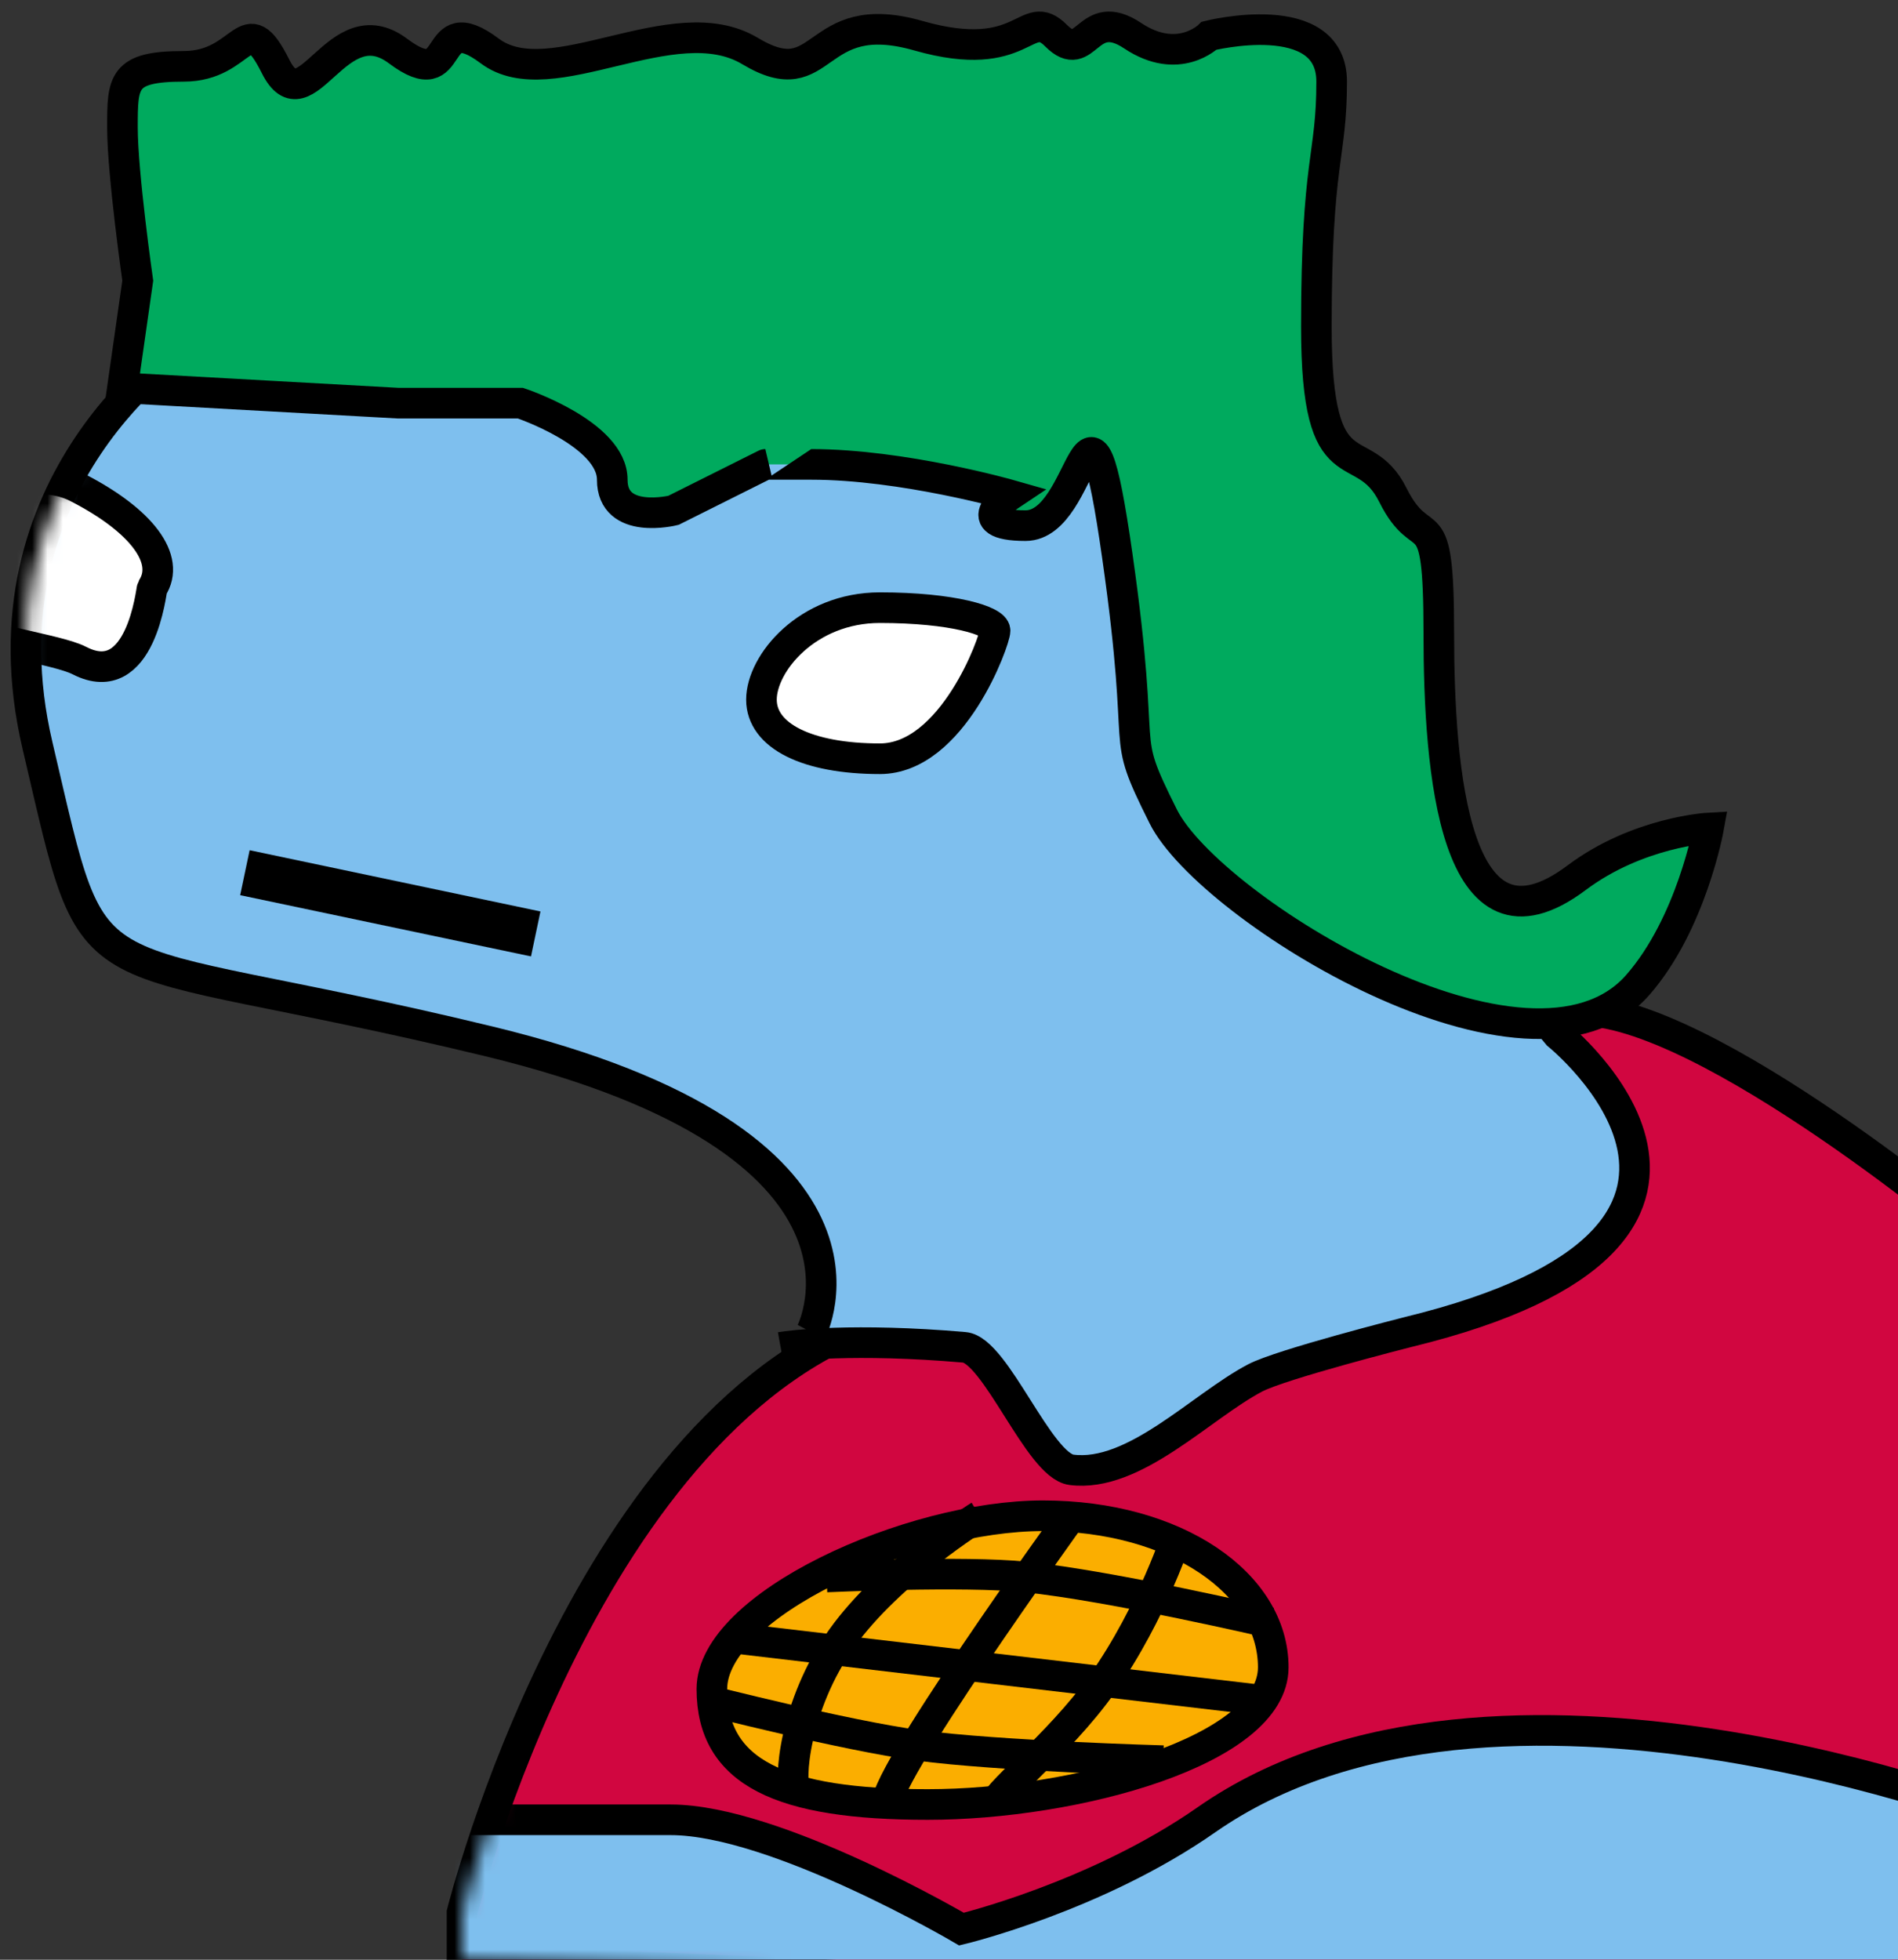
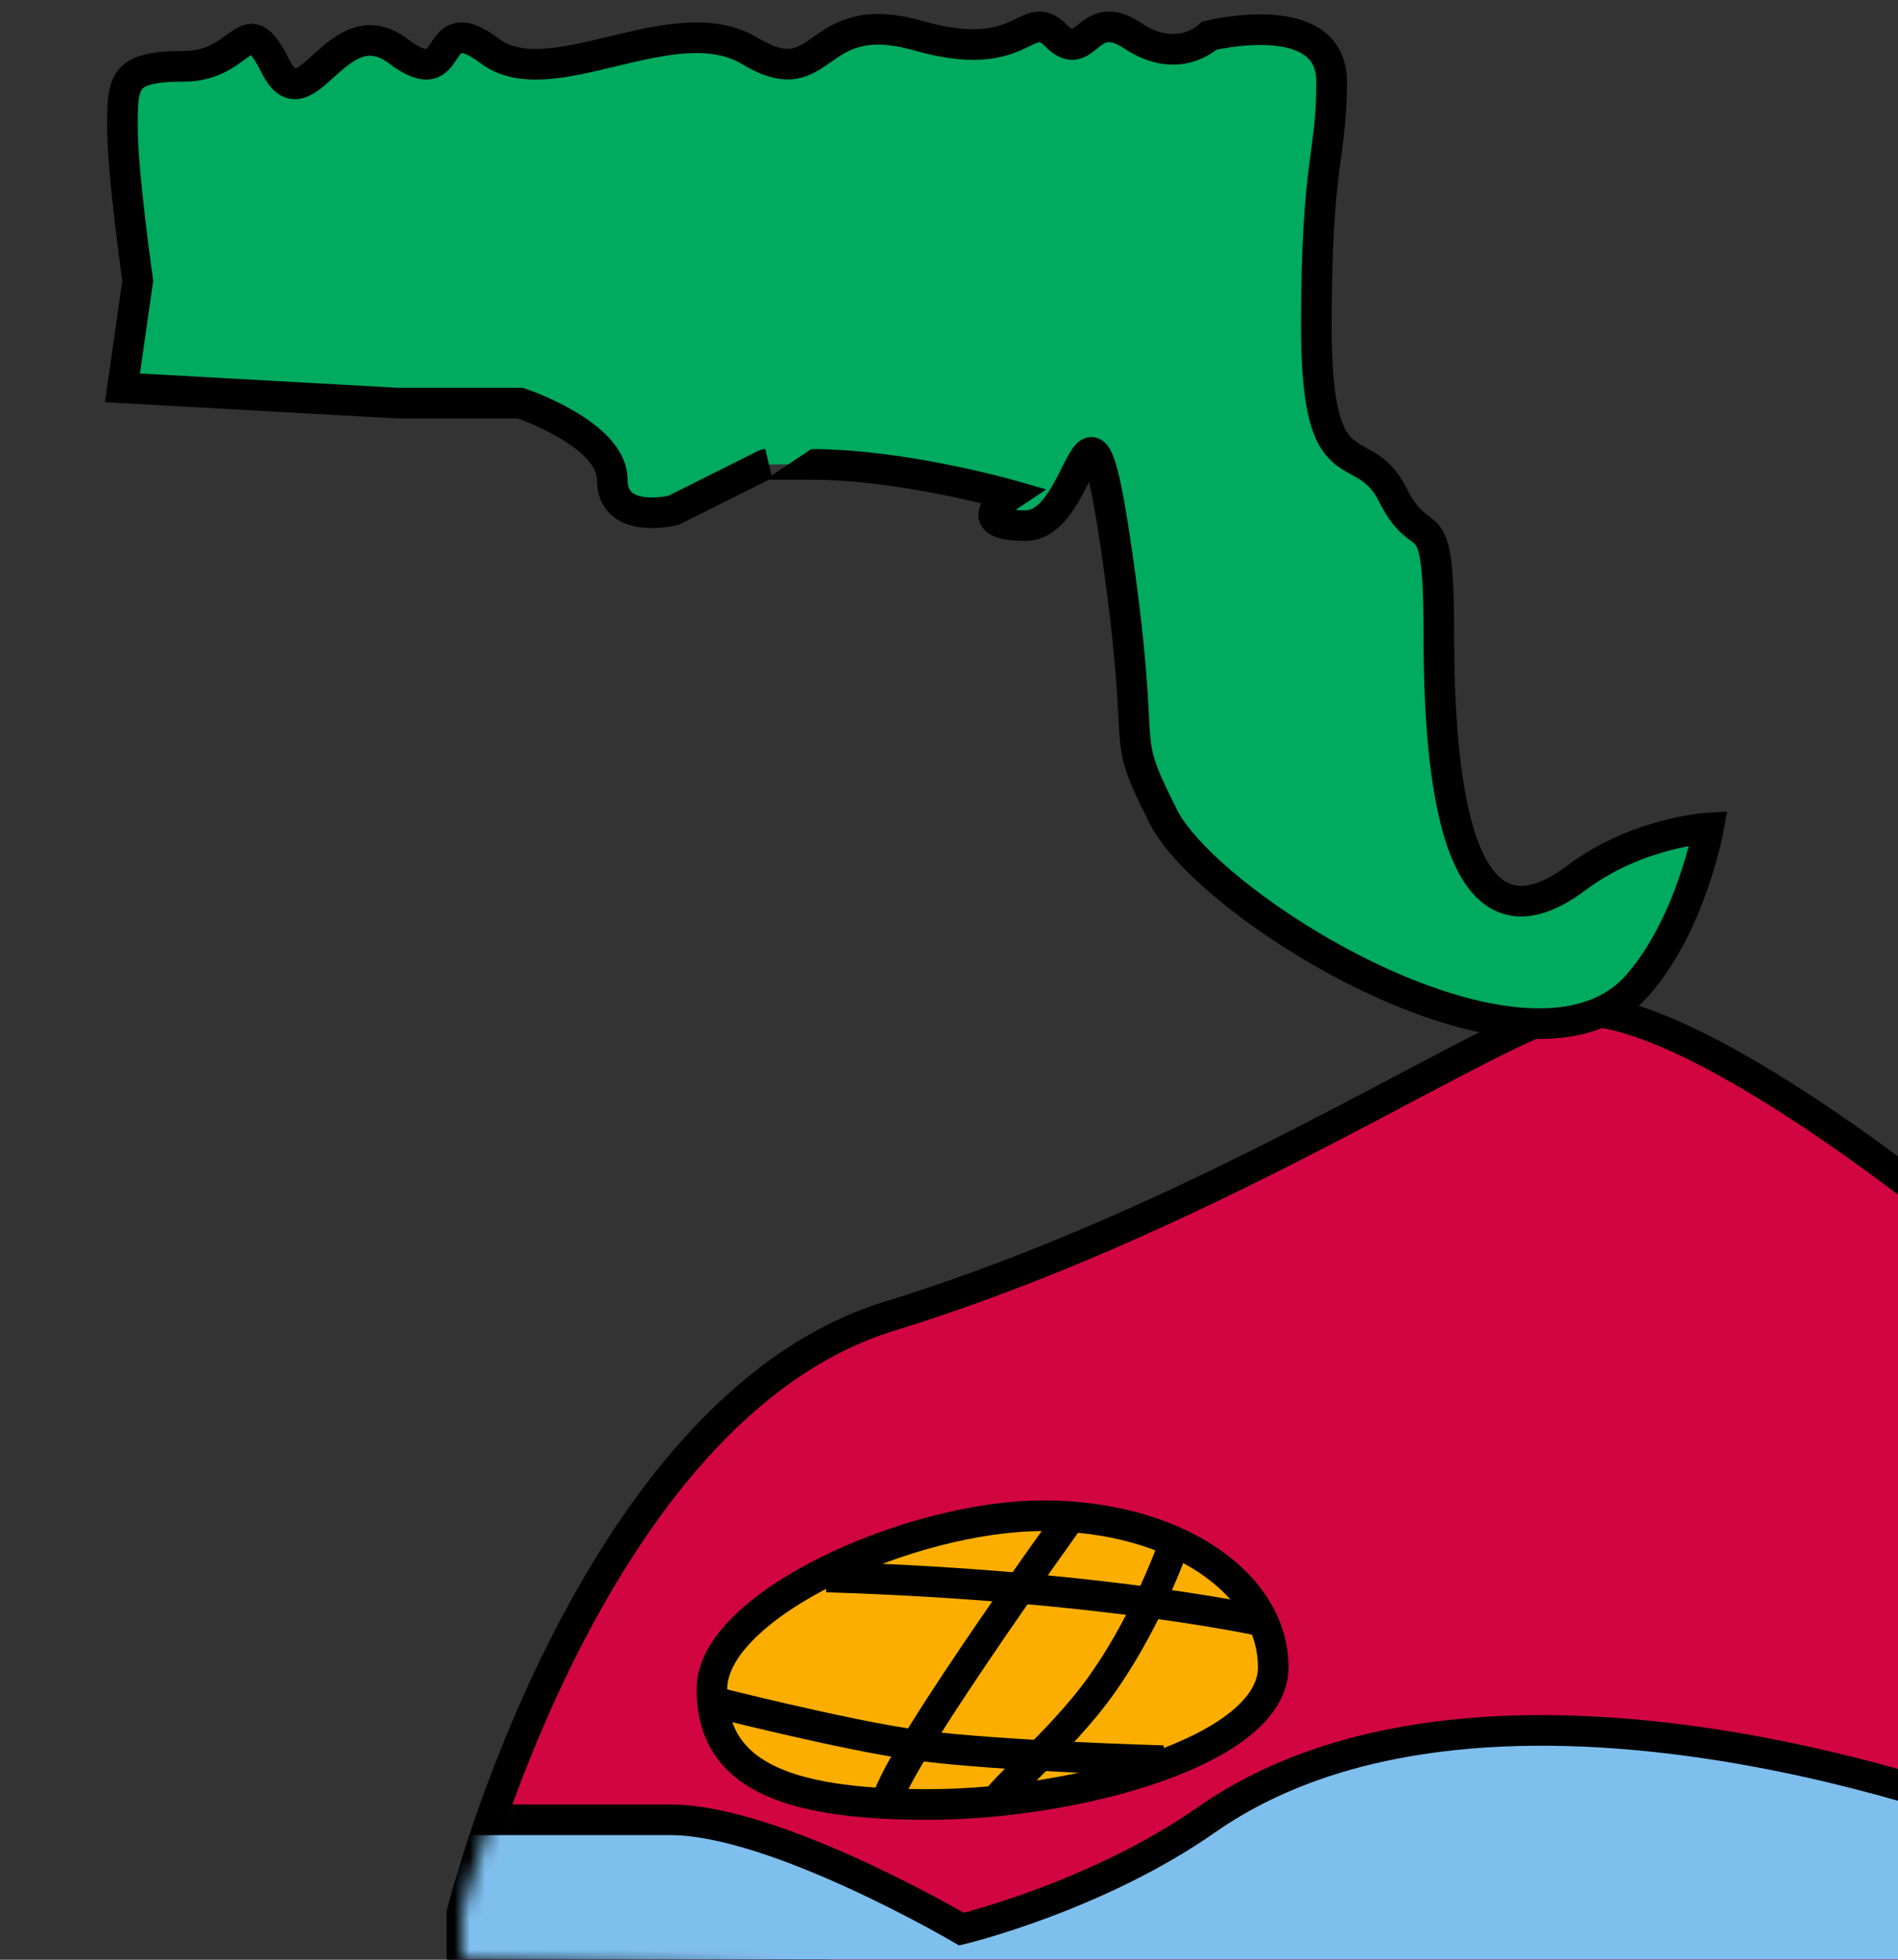
<svg xmlns="http://www.w3.org/2000/svg" xmlns:ns1="http://www.bohemiancoding.com/sketch/ns" xmlns:xlink="http://www.w3.org/1999/xlink" width="124px" height="128px" viewBox="0 0 124 128" version="1.1">
  <rect x="0" y="0" width="124" height="128" fill="#333333" stroke="none" />
  <title>kepten plenet</title>
  <desc>Created with Sketch.</desc>
  <defs>
    <path id="path-1" d="M0,59.067 C0,59.067 8.186,26.182 27.918,20.108 C47.649,14.034 64.483,2.983 71.368,0.419 C78.253,-2.145 97.816,14.034 97.816,14.034 L97.816,66.139 L0,62.139 L0,59.067 Z" />
-     <path id="path-3" d="M51.409,76.64 C51.409,76.64 57.83,64.297 30.312,57.647 C2.795,50.997 4.945,55.716 0.86,38.34 C-3.225,20.964 10.534,12.168 10.534,12.168 L26.443,2.3 C26.443,2.3 36.762,-1.132 53.315,0.584 C69.869,2.3 92.012,47.35 92.012,47.35 L100.181,57.218 C100.181,57.218 116.442,70.296 90.409,76.64 C90.252,76.679 82.117,78.744 80.409,79.64 C76.874,81.495 72.513,86.171 68.409,85.64 C66.283,85.366 63.454,77.817 61.409,77.64 C54.235,77.019 50.078,77.52 49.409,77.64" />
  </defs>
  <g id="Page-1" stroke="none" stroke-width="1" fill="none" fill-rule="evenodd" ns1:type="MSPage">
    <g id="emoji" ns1:type="MSArtboardGroup" transform="translate(-4, 0)">
      <g id="kepten-plenet" ns1:type="MSLayerGroup" transform="translate(5, -3)">
        <g id="Body" transform="translate(29.184, 68.861)">
          <mask id="mask-2" ns1:name="Mask" fill="white">
            <use xlink:href="#path-1" />
          </mask>
          <use id="Mask" stroke="#000000" stroke-width="2" fill="#D10640" ns1:type="MSShapeGroup" xlink:href="#path-1" />
          <path d="M-41.184,53 C-41.184,53 -5.051,53 13.632,53 C20.493,53 32.632,60.139 32.632,60.139 C32.632,60.139 41.426,58.032 48.632,53 C67.449,39.861 100.816,53 100.816,53 L100.816,102 L-41.184,102 L-41.184,53 Z" id="Rectangle-1" stroke="#000000" stroke-width="2" fill="#7EBFEE" ns1:type="MSShapeGroup" mask="url(#mask-2)" />
          <path d="M30.43,52 C40.038,52 53,48.51 53,43.042 C53,37.574 46.652,33.141 37.953,33.141 C29.254,33.141 16.324,38.988 16.324,44.456 C16.324,49.925 20.822,52 30.43,52 Z" id="Oval-47" stroke="#000000" stroke-width="2" fill="#FBAE00" ns1:type="MSShapeGroup" mask="url(#mask-2)" />
-           <path d="M33.816,33.139 C33.816,33.139 27.942,36.762 24.816,41.139 C21.693,45.512 21.316,50.639 21.816,51.139" id="Path-111" stroke="#000000" stroke-width="2" ns1:type="MSShapeGroup" mask="url(#mask-2)" />
          <path d="M39.816,33.139 C39.816,33.139 26.816,51.139 27.816,52.139" id="Path-111-Copy" stroke="#000000" stroke-width="2" ns1:type="MSShapeGroup" mask="url(#mask-2)" />
          <path d="M46.816,34.139 C46.816,34.139 45.151,39.412 41.816,44.139 C38.988,48.147 34.357,51.68 34.816,52.139" id="Path-111-Copy-2" stroke="#000000" stroke-width="2" ns1:type="MSShapeGroup" mask="url(#mask-2)" />
-           <path d="M23.816,37.139 C23.816,37.139 32.81,36.724 36.816,37.139 C42.477,37.724 52.816,40.139 52.816,40.139" id="Path-114" stroke="#000000" stroke-width="2" ns1:type="MSShapeGroup" mask="url(#mask-2)" />
-           <path d="M17.816,41.139 L51.816,45.139" id="Path-114-Copy" stroke="#000000" stroke-width="2" ns1:type="MSShapeGroup" mask="url(#mask-2)" />
+           <path d="M23.816,37.139 C42.477,37.724 52.816,40.139 52.816,40.139" id="Path-114" stroke="#000000" stroke-width="2" ns1:type="MSShapeGroup" mask="url(#mask-2)" />
          <path d="M15.816,45.139 C15.816,45.139 25.083,47.508 29.816,48.139 C35.083,48.841 45.816,49.139 45.816,49.139" id="Path-114-Copy-2" stroke="#000000" stroke-width="2" ns1:type="MSShapeGroup" mask="url(#mask-2)" />
        </g>
        <g id="Face" transform="translate(0.591, 13.36)">
          <mask id="mask-4" ns1:name="Mask" fill="white">
            <use xlink:href="#path-3" />
          </mask>
          <use id="Mask" stroke="#000000" stroke-width="2" fill="#7EBFEE" ns1:type="MSShapeGroup" xlink:href="#path-3" />
          <path d="M55.895,39.198 C60.644,39.198 63.419,31.475 63.419,30.832 C63.419,30.188 60.644,29.33 55.895,29.33 C51.146,29.33 48.156,32.967 48.156,35.337 C48.156,37.706 51.146,39.198 55.895,39.198 Z" id="Oval-5" stroke="#000000" stroke-width="2" fill="#FFFFFF" ns1:type="MSShapeGroup" mask="url(#mask-4)" />
          <path d="M3.46,21.477 C-0.759,19.316 -7.194,24.153 -7.525,24.661 C-7.735,24.984 -7.731,28.047 -4.551,30.249 C-2.716,31.519 2.065,32.001 3.609,32.792 C7.628,34.851 8.293,28.138 8.351,28.049 C9.569,26.177 7.679,23.638 3.46,21.477 L3.46,21.477 Z" id="Oval-5-Copy" stroke="#000000" stroke-width="2" fill="#FFFFFF" ns1:type="MSShapeGroup" mask="url(#mask-4)" />
-           <path d="M14.409,46.64 L33.409,50.64" id="Path-55" stroke="#000000" stroke-width="3" ns1:type="MSShapeGroup" mask="url(#mask-4)" />
        </g>
        <path d="M7,28.332 L25,29.332 L33,29.332 C33,29.332 39,31.332 39,34.332 C39,37.332 43,36.332 43,36.332 L49,33.332 C49,33.332 46,33.332 52,33.332 C58,33.332 65,35.332 65,35.332 C65,35.332 62,37.332 66,37.332 C70,37.332 70,25.332 72,39.332 C74,53.332 72,50.332 75,56.332 C78,62.332 99,75.332 106,67.332 C109.501,63.331 110.625,57.08 110.625,57.08 C110.625,57.08 105.999,57.333 102,60.332 C94,66.332 93,53.332 93,44.332 C93,35.332 92,39.332 90,35.332 C88,31.332 85,35.332 85,24.332 C85,13.332 86,13.332 86,8.332 C86,3.332 78,5.332 78,5.332 C78,5.332 76,7.332 73,5.332 C70,3.332 70,7.332 68,5.332 C66,3.332 66,7.332 59,5.332 C52,3.332 53,9.332 48,6.332 C43,3.332 35,9.332 31,6.332 C27,3.332 29,9.332 25,6.332 C21,3.332 19,11.332 17,7.332 C15,3.332 15,7.332 11,7.332 C7,7.332 7,8.332 7,11.332 C7,14.332 8,21.332 8,21.332 L7,28.332 Z" id="Path-110" stroke="#000000" stroke-width="2" fill="#00AA5E" ns1:type="MSShapeGroup" />
      </g>
    </g>
  </g>
</svg>